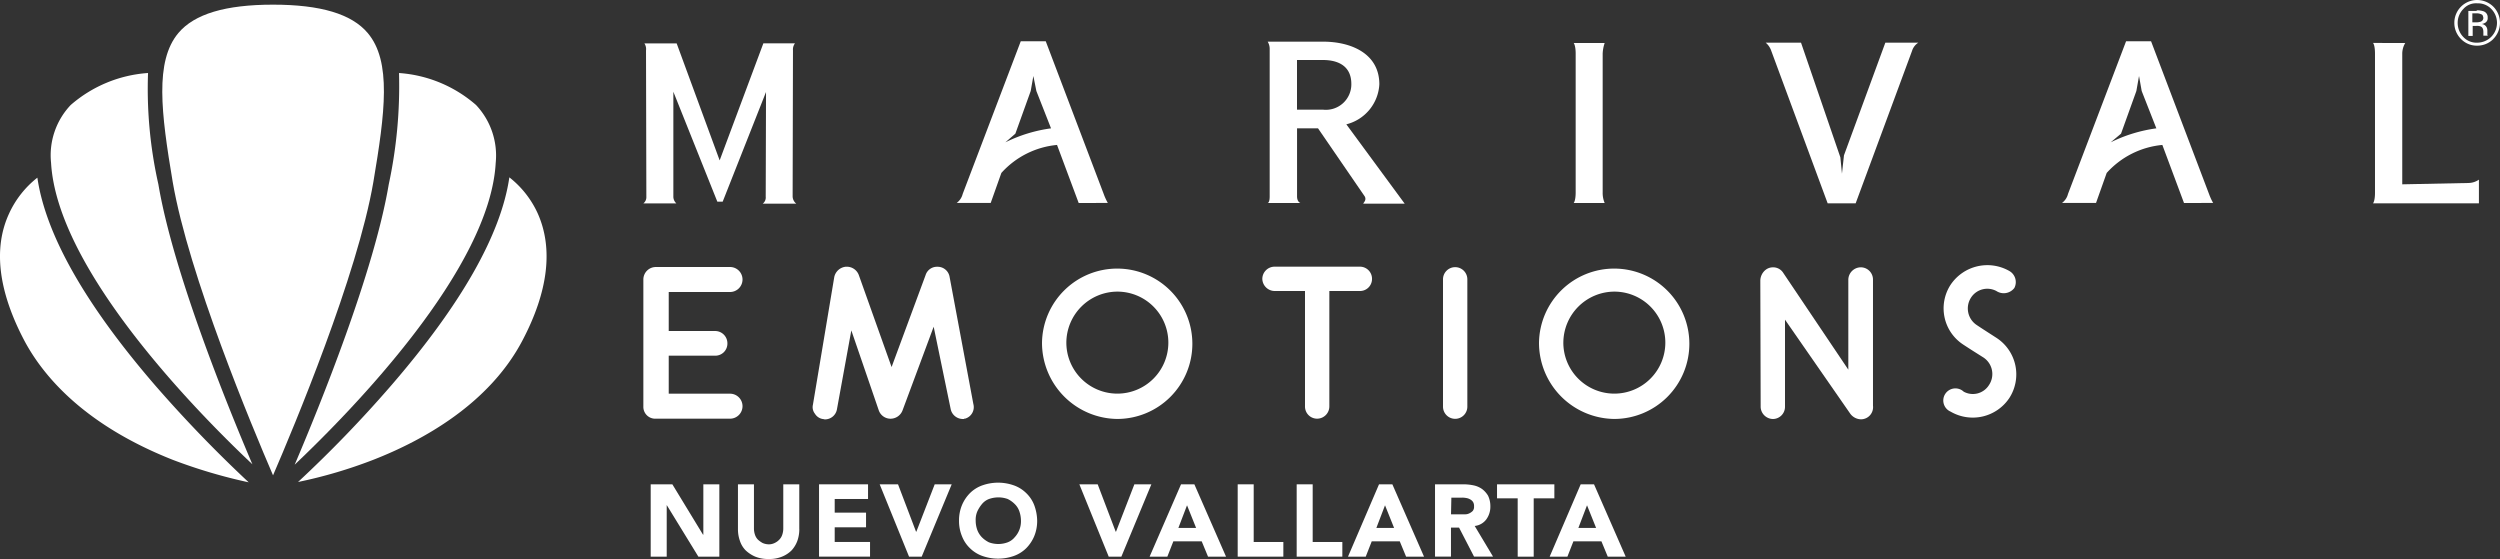
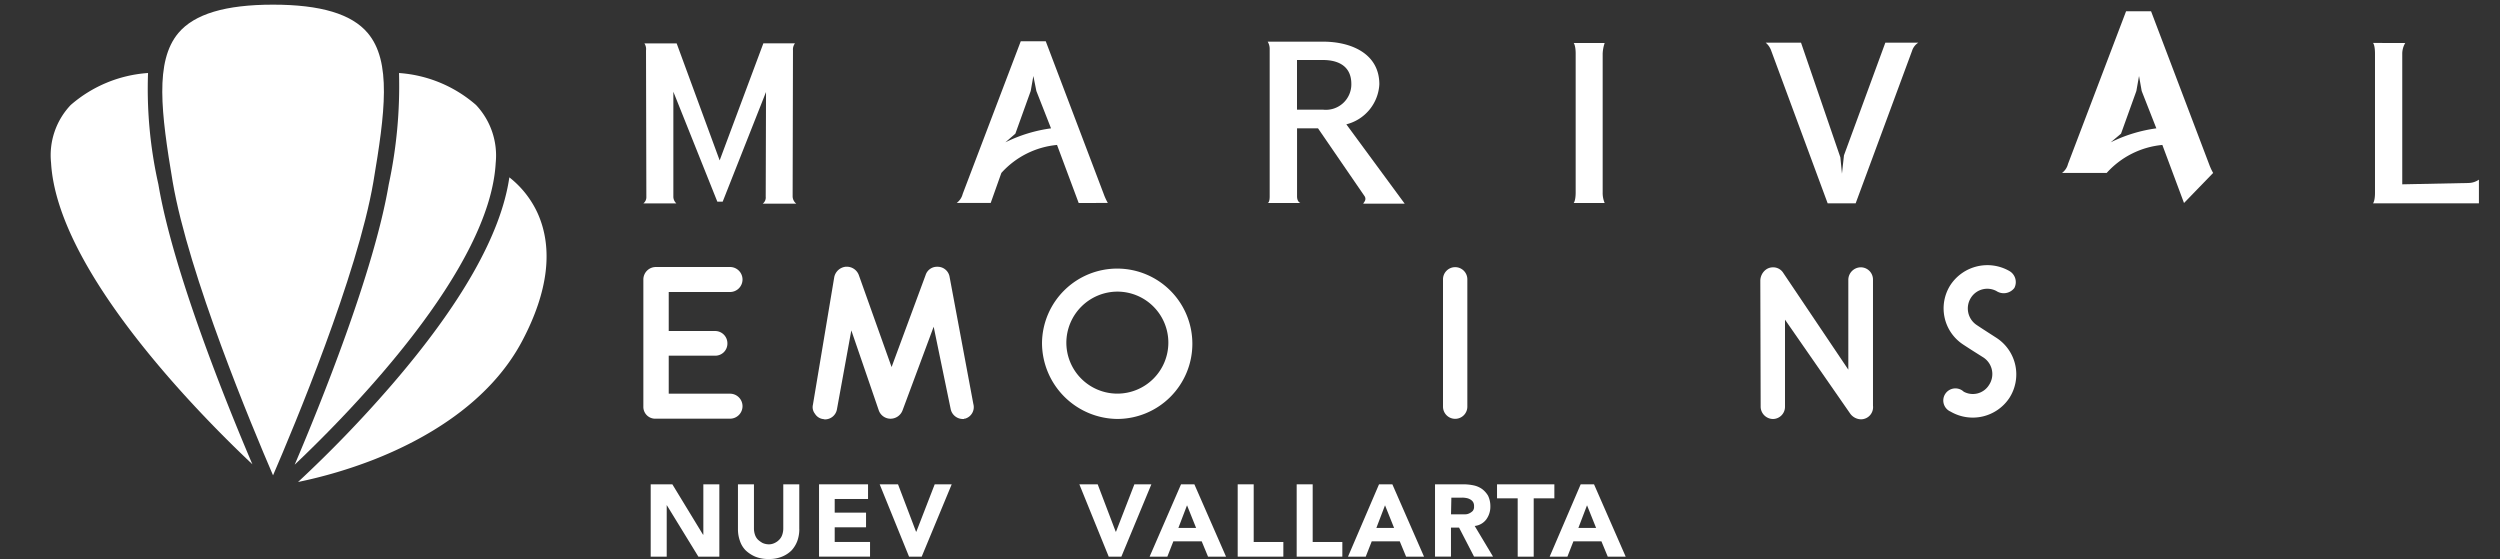
<svg xmlns="http://www.w3.org/2000/svg" width="154.996" height="34.657" viewBox="0 0 154.996 34.657">
  <rect x="0" y="0" width="154.996" height="34.657" fill="#333333" stroke="none" />
  <g id="Layer_1" transform="translate(-24.989 -16.2)">
    <g id="Grupo_31" data-name="Grupo 31" transform="translate(24.989 16.2)">
      <g id="Grupo_26" data-name="Grupo 26" transform="translate(40.342 29.924)">
        <path id="Trazado_146" data-name="Trazado 146" d="M220.2,161.5h1.343l1.9,3.121h.021V161.5h.992v4.484h-1.3l-1.963-3.2h0v3.2H220.2Z" transform="translate(-220.2 -161.397)" fill="#fff" />
        <path id="Trazado_147" data-name="Trazado 147" d="M250.2,164.269a2.162,2.162,0,0,1-.124.744,1.809,1.809,0,0,1-.351.579,1.777,1.777,0,0,1-.6.393,2.039,2.039,0,0,1-.827.145,2.105,2.105,0,0,1-.827-.145,2.009,2.009,0,0,1-.6-.393,1.5,1.5,0,0,1-.351-.579,2.162,2.162,0,0,1-.124-.744V161.5h.992v2.728a1.2,1.2,0,0,0,.062.393.778.778,0,0,0,.186.31,1.468,1.468,0,0,0,.289.207.987.987,0,0,0,.372.083.811.811,0,0,0,.372-.083.932.932,0,0,0,.289-.207.778.778,0,0,0,.186-.31,1.2,1.2,0,0,0,.062-.393V161.5h.992v2.769Z" transform="translate(-240.986 -161.397)" fill="#fff" />
        <path id="Trazado_148" data-name="Trazado 148" d="M270.6,161.5h3.059v.909h-2.067v.847h1.943v.909h-1.943v.909h2.191v.909h-3.162V161.5H270.6Z" transform="translate(-260.184 -161.397)" fill="#fff" />
        <path id="Trazado_149" data-name="Trazado 149" d="M288.9,161.5h1.137l1.116,2.935h.021l1.137-2.935h1.054l-1.86,4.484h-.785Z" transform="translate(-274.703 -161.397)" fill="#fff" />
-         <path id="Trazado_150" data-name="Trazado 150" d="M312.7,163.356a2.466,2.466,0,0,1,.186-.971,2.345,2.345,0,0,1,.5-.744,2.081,2.081,0,0,1,.765-.475,2.936,2.936,0,0,1,1.943,0,2.081,2.081,0,0,1,.765.475,2.046,2.046,0,0,1,.5.744,2.9,2.9,0,0,1,.186.971,2.466,2.466,0,0,1-.186.971,2.346,2.346,0,0,1-.5.744,2.081,2.081,0,0,1-.765.475,2.936,2.936,0,0,1-1.943,0,2.081,2.081,0,0,1-.765-.475,2.046,2.046,0,0,1-.5-.744A2.466,2.466,0,0,1,312.7,163.356Zm1.033,0a1.7,1.7,0,0,0,.1.579,1.312,1.312,0,0,0,.289.455,1.655,1.655,0,0,0,.434.31,1.672,1.672,0,0,0,1.157,0,1.055,1.055,0,0,0,.434-.31,1.453,1.453,0,0,0,.393-1.033,1.793,1.793,0,0,0-.1-.579,1.147,1.147,0,0,0-.289-.455,1.655,1.655,0,0,0-.434-.31,1.7,1.7,0,0,0-.579-.1,1.793,1.793,0,0,0-.579.1,1.056,1.056,0,0,0-.434.31,2.112,2.112,0,0,0-.289.455A1.314,1.314,0,0,0,313.733,163.356Z" transform="translate(-293.584 -161)" fill="#fff" />
        <path id="Trazado_151" data-name="Trazado 151" d="M348.8,161.5h1.137l1.116,2.935h.021l1.137-2.935h1.054l-1.86,4.484h-.785Z" transform="translate(-322.224 -161.397)" fill="#fff" />
        <path id="Trazado_152" data-name="Trazado 152" d="M371.843,161.5h.827l1.963,4.484h-1.116l-.393-.951h-1.757l-.372.951h-1.1Zm.372,1.3-.537,1.405h1.1Z" transform="translate(-338.963 -161.397)" fill="#fff" />
        <path id="Trazado_153" data-name="Trazado 153" d="M396.3,161.5h.992v3.575h1.839v.909H396.3V161.5Z" transform="translate(-359.907 -161.397)" fill="#fff" />
        <path id="Trazado_154" data-name="Trazado 154" d="M414,161.5h.992v3.575h1.839v.909H414Z" transform="translate(-373.95 -161.397)" fill="#fff" />
        <path id="Trazado_155" data-name="Trazado 155" d="M431.322,161.5h.827l1.963,4.484H433l-.393-.951h-1.736l-.372.951h-1.1Zm.372,1.3-.537,1.405h1.1Z" transform="translate(-386.167 -161.397)" fill="#fff" />
        <path id="Trazado_156" data-name="Trazado 156" d="M455.5,161.5h1.736a3.062,3.062,0,0,1,.641.062,1.409,1.409,0,0,1,.537.227,1.44,1.44,0,0,1,.372.413,1.493,1.493,0,0,1,.145.661,1.333,1.333,0,0,1-.248.806,1.035,1.035,0,0,1-.723.413l1.137,1.9h-1.178l-.93-1.8h-.5v1.8H455.5Zm.992,1.86h.868a.572.572,0,0,0,.269-.062.742.742,0,0,0,.207-.145.4.4,0,0,0,.083-.289.469.469,0,0,0-.062-.269.488.488,0,0,0-.186-.165.7.7,0,0,0-.248-.083,1.272,1.272,0,0,0-.269-.021h-.641l-.021,1.033Z" transform="translate(-406.873 -161.397)" fill="#fff" />
        <path id="Trazado_157" data-name="Trazado 157" d="M475.381,162.368H474.1V161.5h3.555v.868h-1.281v3.617h-.992Z" transform="translate(-421.629 -161.397)" fill="#fff" />
        <path id="Trazado_158" data-name="Trazado 158" d="M491.822,161.5h.827l1.963,4.484H493.5l-.393-.951h-1.736l-.372.951h-1.1Zm.393,1.3-.537,1.405h1.1Z" transform="translate(-434.164 -161.397)" fill="#fff" />
      </g>
      <g id="Grupo_29" data-name="Grupo 29" transform="translate(39.887 0)">
        <path id="XMLID_3684_" d="M225.605,32.217l-2.687,6.8h-.331L219.86,32.2v6.489a.566.566,0,0,0,.186.434H218a.481.481,0,0,0,.186-.393l-.021-9.093a.639.639,0,0,0-.1-.434h2l2.666,7.254L225.44,29.2H227.4a.628.628,0,0,0-.124.434l-.021,9.072a.587.587,0,0,0,.227.434H225.4a.476.476,0,0,0,.186-.434Z" transform="translate(-218 -26.513)" fill="#fff" />
        <path id="XMLID_3681_" d="M319.564,38.623l-1.343-3.6a5.307,5.307,0,0,0-3.451,1.736l-.661,1.86H312a.984.984,0,0,0,.372-.558l3.6-9.465h1.55l3.6,9.486a3.552,3.552,0,0,0,.248.537Zm-4.546-3.761a9.129,9.129,0,0,1,2.831-.868l-.909-2.315-.186-.93-.165.93-.951,2.645Z" transform="translate(-292.574 -26.037)" fill="#fff" />
        <path id="XMLID_3678_" d="M411.314,38.289l-2.893-4.216h-1.3v4.216c0,.351.207.413.207.413H405.3s.124,0,.124-.413V29.134a.858.858,0,0,0-.124-.434h3.451c1.633,0,3.472.682,3.472,2.645a2.708,2.708,0,0,1-2.046,2.48l3.617,4.918h-2.563C411.21,38.7,411.458,38.537,411.314,38.289Zm-.827-6.964c0-1.3-1.1-1.488-1.757-1.488h-1.612v3.079h1.612A1.58,1.58,0,0,0,410.487,31.325Z" transform="translate(-366.593 -26.117)" fill="#fff" />
        <path id="XMLID_3676_" d="M497.1,39.02s.124-.124.124-.661v-8.6c0-.517-.124-.661-.124-.661h1.922a2.35,2.35,0,0,0-.124.661v8.6a1.6,1.6,0,0,0,.124.661Z" transform="translate(-439.422 -26.434)" fill="#fff" />
        <path id="XMLID_3674_" d="M564.165,29a.93.93,0,0,0-.393.517l-3.493,9.444h-1.736l-3.493-9.444A1.139,1.139,0,0,0,554.7,29h2.191l2.439,7.109.1,1.013.124-1.137L562.119,29Z" transform="translate(-485.118 -26.355)" fill="#fff" />
-         <path id="XMLID_3671_" d="M651.164,38.623l-1.343-3.6a5.306,5.306,0,0,0-3.451,1.736l-.661,1.86H643.6a.984.984,0,0,0,.372-.558l3.6-9.465h1.55l3.6,9.486a3.555,3.555,0,0,0,.248.537Zm-4.546-3.761a9.129,9.129,0,0,1,2.831-.868l-.909-2.315-.165-.93-.165.93-.951,2.645Z" transform="translate(-555.646 -26.037)" fill="#fff" />
+         <path id="XMLID_3671_" d="M651.164,38.623l-1.343-3.6a5.306,5.306,0,0,0-3.451,1.736H643.6a.984.984,0,0,0,.372-.558l3.6-9.465h1.55l3.6,9.486a3.555,3.555,0,0,0,.248.537Zm-4.546-3.761a9.129,9.129,0,0,1,2.831-.868l-.909-2.315-.165-.93-.165.93-.951,2.645Z" transform="translate(-555.646 -26.037)" fill="#fff" />
        <path id="XMLID_3669_" d="M738.9,29.1a1.287,1.287,0,0,0-.186.682v8.08l4.092-.083a1.172,1.172,0,0,0,.661-.207V39.04H736.9s.124-.124.124-.661v-8.6c0-.579-.124-.682-.124-.682Z" transform="translate(-629.665 -26.434)" fill="#fff" />
        <g id="Grupo_28" data-name="Grupo 28" transform="translate(112.278)">
          <g id="Grupo_27" data-name="Grupo 27" transform="translate(0)">
-             <path id="Trazado_159" data-name="Trazado 159" d="M763.718,18.618a1.4,1.4,0,0,1-1.013.413,1.357,1.357,0,0,1-.992-.413,1.4,1.4,0,0,1-.413-1.013,1.411,1.411,0,0,1,1.405-1.405,1.439,1.439,0,0,1,1.013.413,1.422,1.422,0,0,1,0,2Zm-1.86-1.86a1.218,1.218,0,0,0-.351.868,1.254,1.254,0,0,0,.351.868,1.109,1.109,0,0,0,.868.351,1.228,1.228,0,0,0,.868-2.087,1.139,1.139,0,0,0-.868-.351A1.044,1.044,0,0,0,761.858,16.758Zm.827.083a1.207,1.207,0,0,1,.434.062.387.387,0,0,1,.248.393.326.326,0,0,1-.145.31.582.582,0,0,1-.227.083.384.384,0,0,1,.269.145.4.4,0,0,1,.083.248v.227c0,.041,0,.062.021.083v.021H763.1V18.2c0-.186-.041-.289-.145-.351a.618.618,0,0,0-.31-.041h-.207v.62h-.269v-1.55h.517Zm.289.248a.668.668,0,0,0-.331-.062h-.227v.558h.248a.809.809,0,0,0,.269-.041.249.249,0,0,0,.165-.248C763.077,17.192,763.057,17.109,762.974,17.089Z" transform="translate(-761.3 -16.2)" fill="#fff" />
-           </g>
+             </g>
        </g>
      </g>
      <g id="Grupo_30" data-name="Grupo 30" transform="translate(39.887 16.438)">
        <path id="XMLID_3667_" d="M218,104.959V97.065a.776.776,0,0,1,.765-.765h4.608a.775.775,0,1,1,0,1.55h-3.8v2.418h2.873a.763.763,0,0,1,.765.765.75.75,0,0,1-.765.765h-2.873v2.356h3.8a.775.775,0,1,1,0,1.55h-4.608A.733.733,0,0,1,218,104.959Z" transform="translate(-218 -96.184)" fill="#fff" />
        <path id="XMLID_3665_" d="M278.781,104.714a.74.74,0,0,1-.517.909h-.041c-.021,0-.021,0-.021.021h-.083a.772.772,0,0,1-.744-.62l-1.054-5.1-1.922,5.166a.8.8,0,0,1-.744.537.775.775,0,0,1-.744-.537l-1.695-4.939-.889,4.877a.757.757,0,0,1-.744.641c-.041,0-.083-.021-.124-.021a.7.7,0,0,1-.5-.331.655.655,0,0,1-.124-.558l1.323-7.915a.811.811,0,0,1,.723-.641h.062a.794.794,0,0,1,.744.537l2.025,5.683,2.108-5.7a.739.739,0,0,1,.723-.517h.041a.75.75,0,0,1,.723.62Z" transform="translate(-258.322 -96.105)" fill="#fff" />
        <path id="XMLID_3662_" d="M342.271,105.8a4.719,4.719,0,0,1-4.671-4.732,4.661,4.661,0,1,1,4.671,4.732Zm-3.162-4.732a3.162,3.162,0,1,0,3.162-3.162A3.176,3.176,0,0,0,339.109,101.07Z" transform="translate(-312.884 -96.264)" fill="#fff" />
-         <path id="XMLID_3660_" d="M410.5,96.965a.746.746,0,0,1-.765.744h-1.881v7.15a.759.759,0,0,1-.744.765.75.75,0,0,1-.765-.765v-7.15h-1.881a.773.773,0,0,1-.765-.744.763.763,0,0,1,.765-.765h5.27A.75.75,0,0,1,410.5,96.965Z" transform="translate(-365.324 -96.105)" fill="#fff" />
        <path id="XMLID_3658_" d="M459.409,97.144v7.894a.754.754,0,1,1-1.509,0V97.144a.754.754,0,0,1,1.509,0Z" transform="translate(-408.323 -96.264)" fill="#fff" />
-         <path id="XMLID_3655_" d="M491.37,105.8a4.719,4.719,0,0,1-4.67-4.732,4.661,4.661,0,1,1,4.67,4.732Zm-3.162-4.732a3.162,3.162,0,1,0,3.162-3.162A3.176,3.176,0,0,0,488.209,101.07Z" transform="translate(-431.171 -96.264)" fill="#fff" />
        <path id="XMLID_3653_" d="M558.659,105.452l-4.03-5.807v5.414a.754.754,0,0,1-.744.744.773.773,0,0,1-.765-.744l-.021-7.812a.873.873,0,0,1,.372-.723.745.745,0,0,1,.413-.124.736.736,0,0,1,.641.351l4.03,5.993v-5.58a.781.781,0,0,1,.785-.765.759.759,0,0,1,.744.765v7.812a.753.753,0,0,1-.744.847A.849.849,0,0,1,558.659,105.452Z" transform="translate(-483.849 -96.264)" fill="#fff" />
        <path id="XMLID_3651_" d="M612.155,103.977a2.724,2.724,0,0,1-3.637.847.751.751,0,1,1,.806-1.24,1.18,1.18,0,0,0,1.571-.413,1.229,1.229,0,0,0-.331-1.695c-.62-.393-.661-.413-1.261-.806a2.681,2.681,0,0,1-.785-3.72,2.745,2.745,0,0,1,3.637-.847.792.792,0,0,1,.31,1.054.829.829,0,0,1-1.116.186,1.2,1.2,0,0,0-1.571.413,1.234,1.234,0,0,0,.351,1.695c.31.207.31.207,1.24.806A2.7,2.7,0,0,1,612.155,103.977Z" transform="translate(-527.466 -95.74)" fill="#fff" />
      </g>
      <g id="XMLID_3645_" transform="translate(0 0.289)">
        <path id="XMLID_3650_" d="M124.642,40.084a4.571,4.571,0,0,1,1.219,3.6c-.372,6.572-8.845,15.272-12.462,18.7,1.612-3.782,4.918-11.966,5.828-17.359a29.127,29.127,0,0,0,.641-6.923A8.117,8.117,0,0,1,124.642,40.084Z" transform="translate(-95.129 -33.864)" fill="#fff" />
        <path id="XMLID_3649_" d="M74.672,19.357c.992-1.178,2.914-1.757,5.869-1.757h0c2.955,0,4.877.579,5.869,1.757,1.488,1.757,1.075,4.939.351,9.238-.992,5.786-4.918,15.169-6.22,18.186-1.3-3.017-5.228-12.42-6.22-18.186C73.6,24.3,73.2,21.113,74.672,19.357Z" transform="translate(-63.613 -17.6)" fill="#fff" />
        <path id="XMLID_3648_" d="M41.48,40.084A8.148,8.148,0,0,1,46.274,38.1a26.957,26.957,0,0,0,.641,6.9c.909,5.394,4.216,13.577,5.828,17.359-3.637-3.431-12.11-12.131-12.482-18.7A4.525,4.525,0,0,1,41.48,40.084Z" transform="translate(-37.096 -33.863)" fill="#fff" />
-         <path id="XMLID_3647_" d="M26.5,79.606c-1.612-3.059-1.943-5.724-.951-7.874A5.992,5.992,0,0,1,27.306,69.5c.517,3.534,2.976,7.874,7.336,12.916a80.74,80.74,0,0,0,5.766,5.972A32.394,32.394,0,0,1,35.717,87C30.179,84.813,27.657,81.776,26.5,79.606Z" transform="translate(-24.989 -58.774)" fill="#fff" />
        <path id="XMLID_3646_" d="M128.308,79.526c-2.067,3.927-6.158,6.179-9.217,7.378a29.324,29.324,0,0,1-4.691,1.385,76.684,76.684,0,0,0,5.766-5.972c4.36-5.042,6.82-9.382,7.336-12.916a5.992,5.992,0,0,1,1.757,2.232C130.23,73.8,129.92,76.468,128.308,79.526Z" transform="translate(-95.923 -58.695)" fill="#fff" />
      </g>
    </g>
  </g>
</svg>